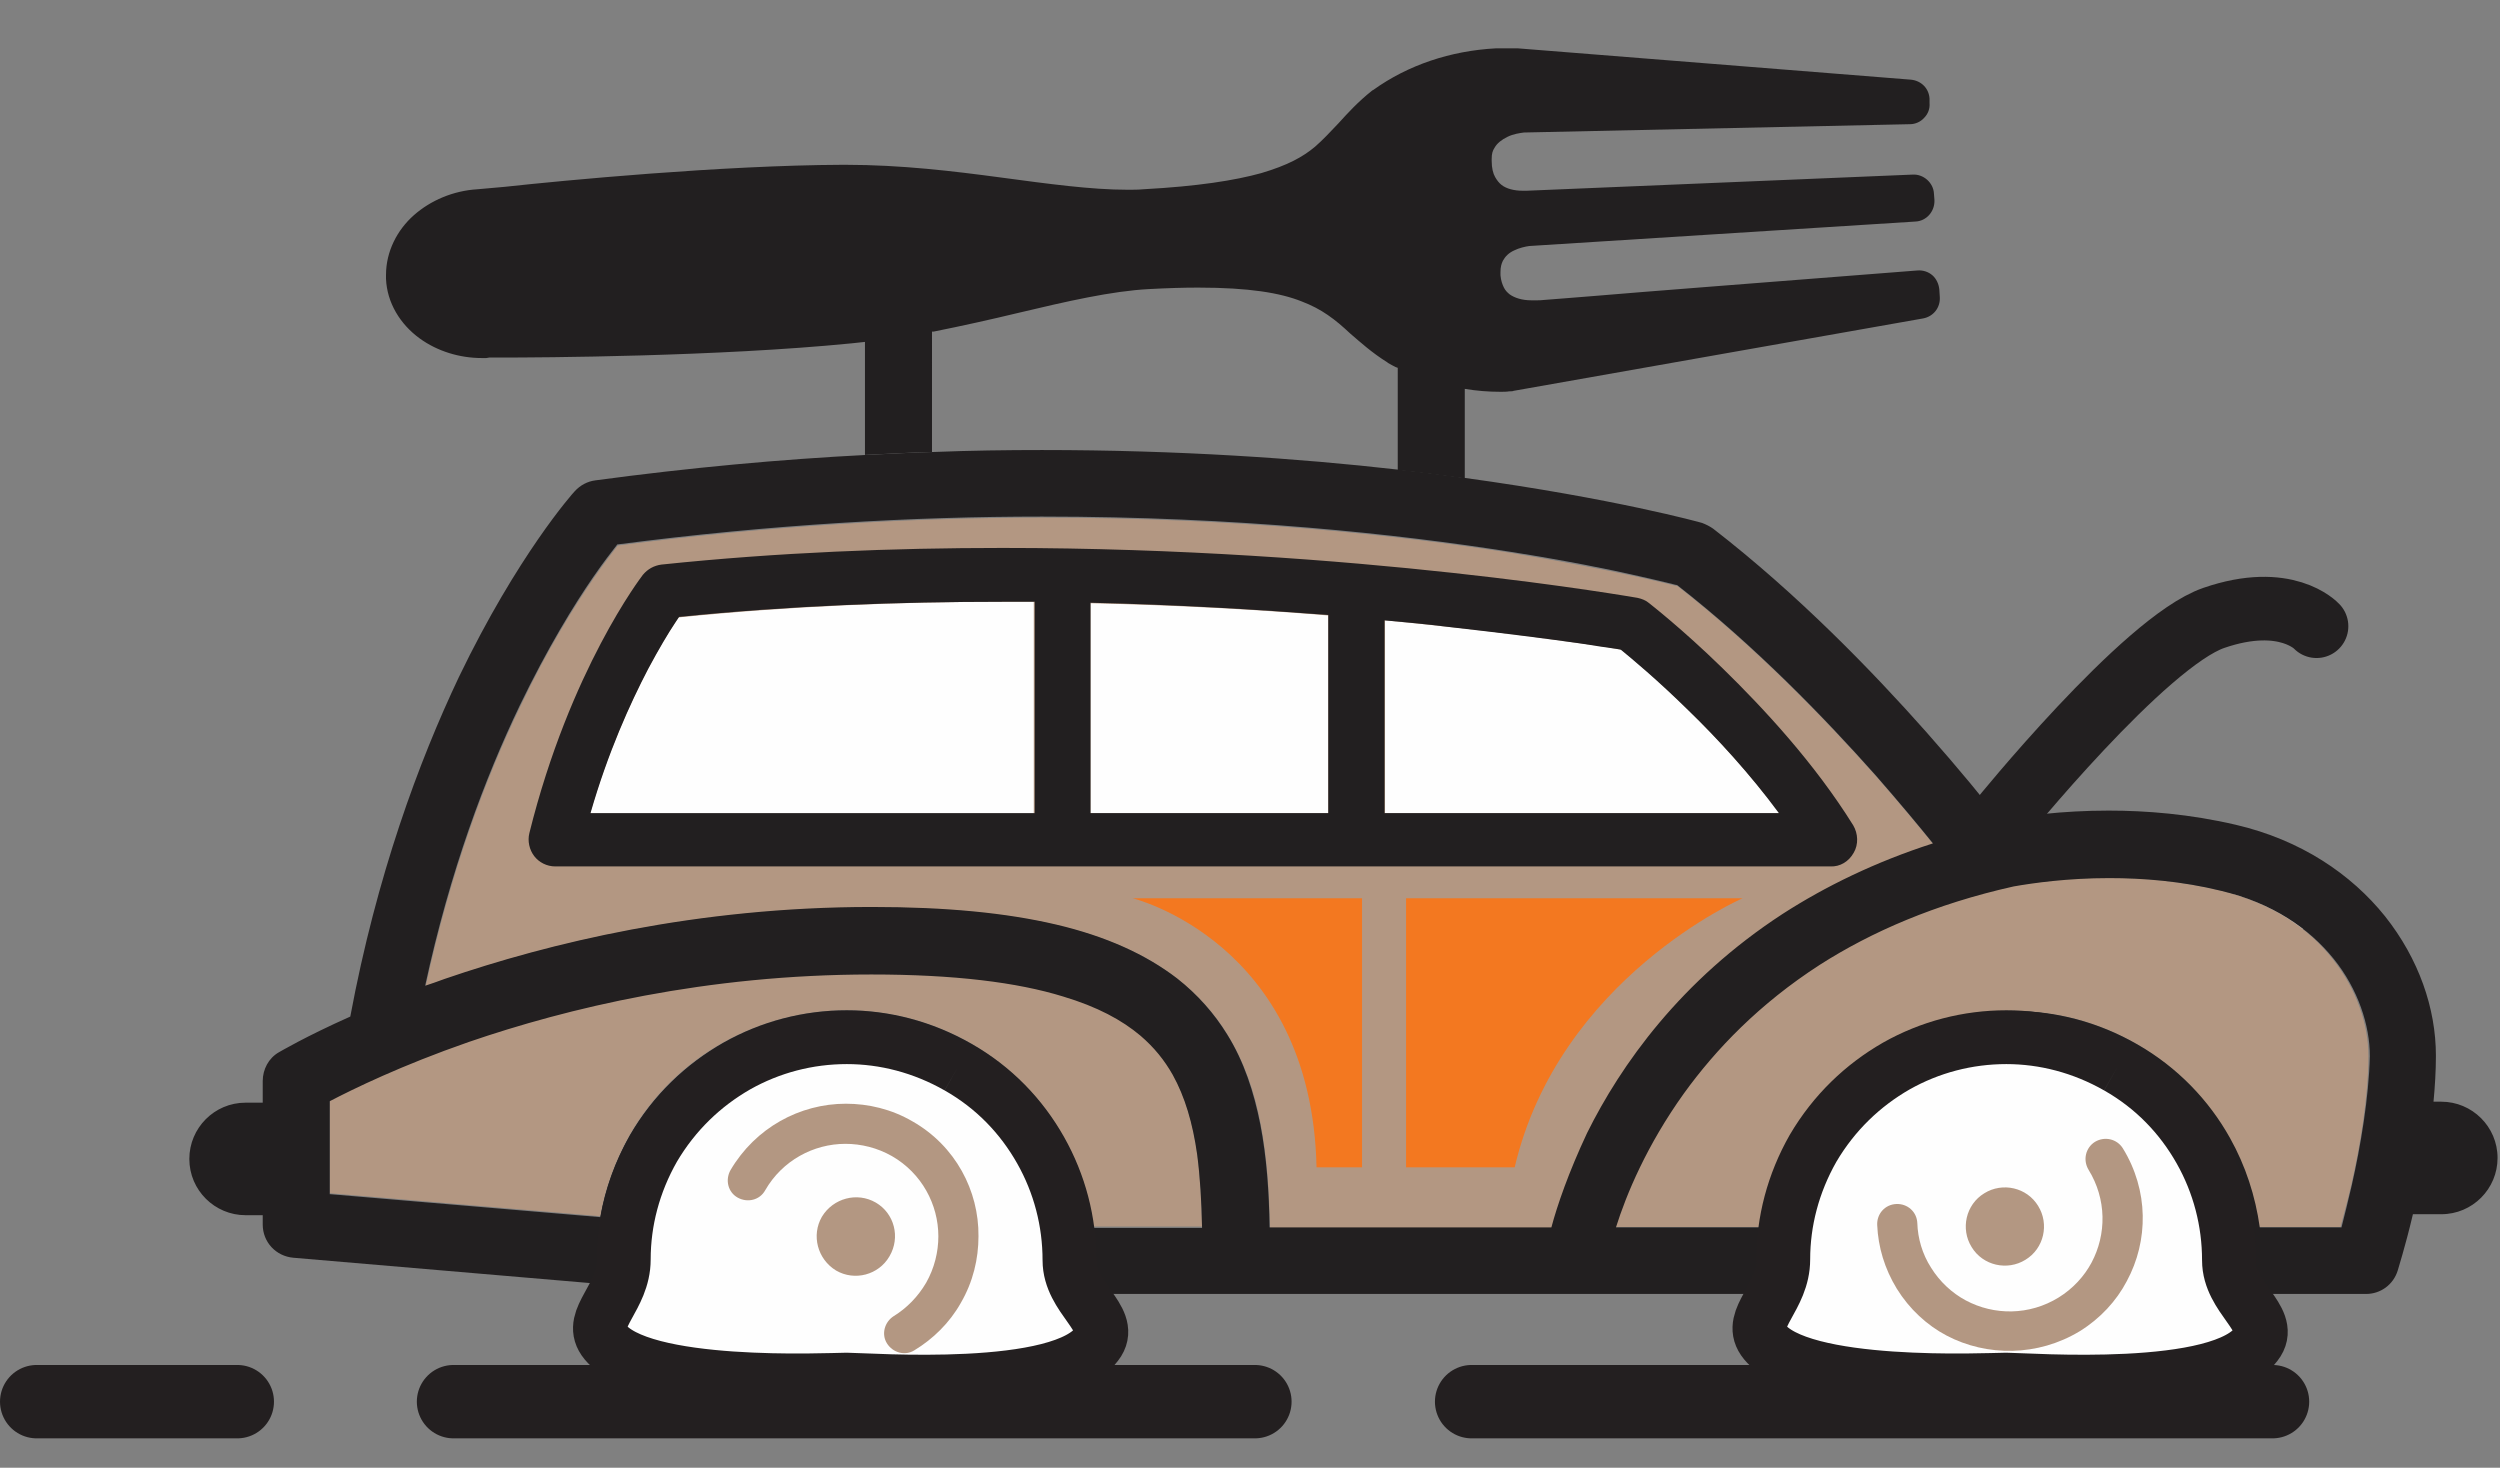
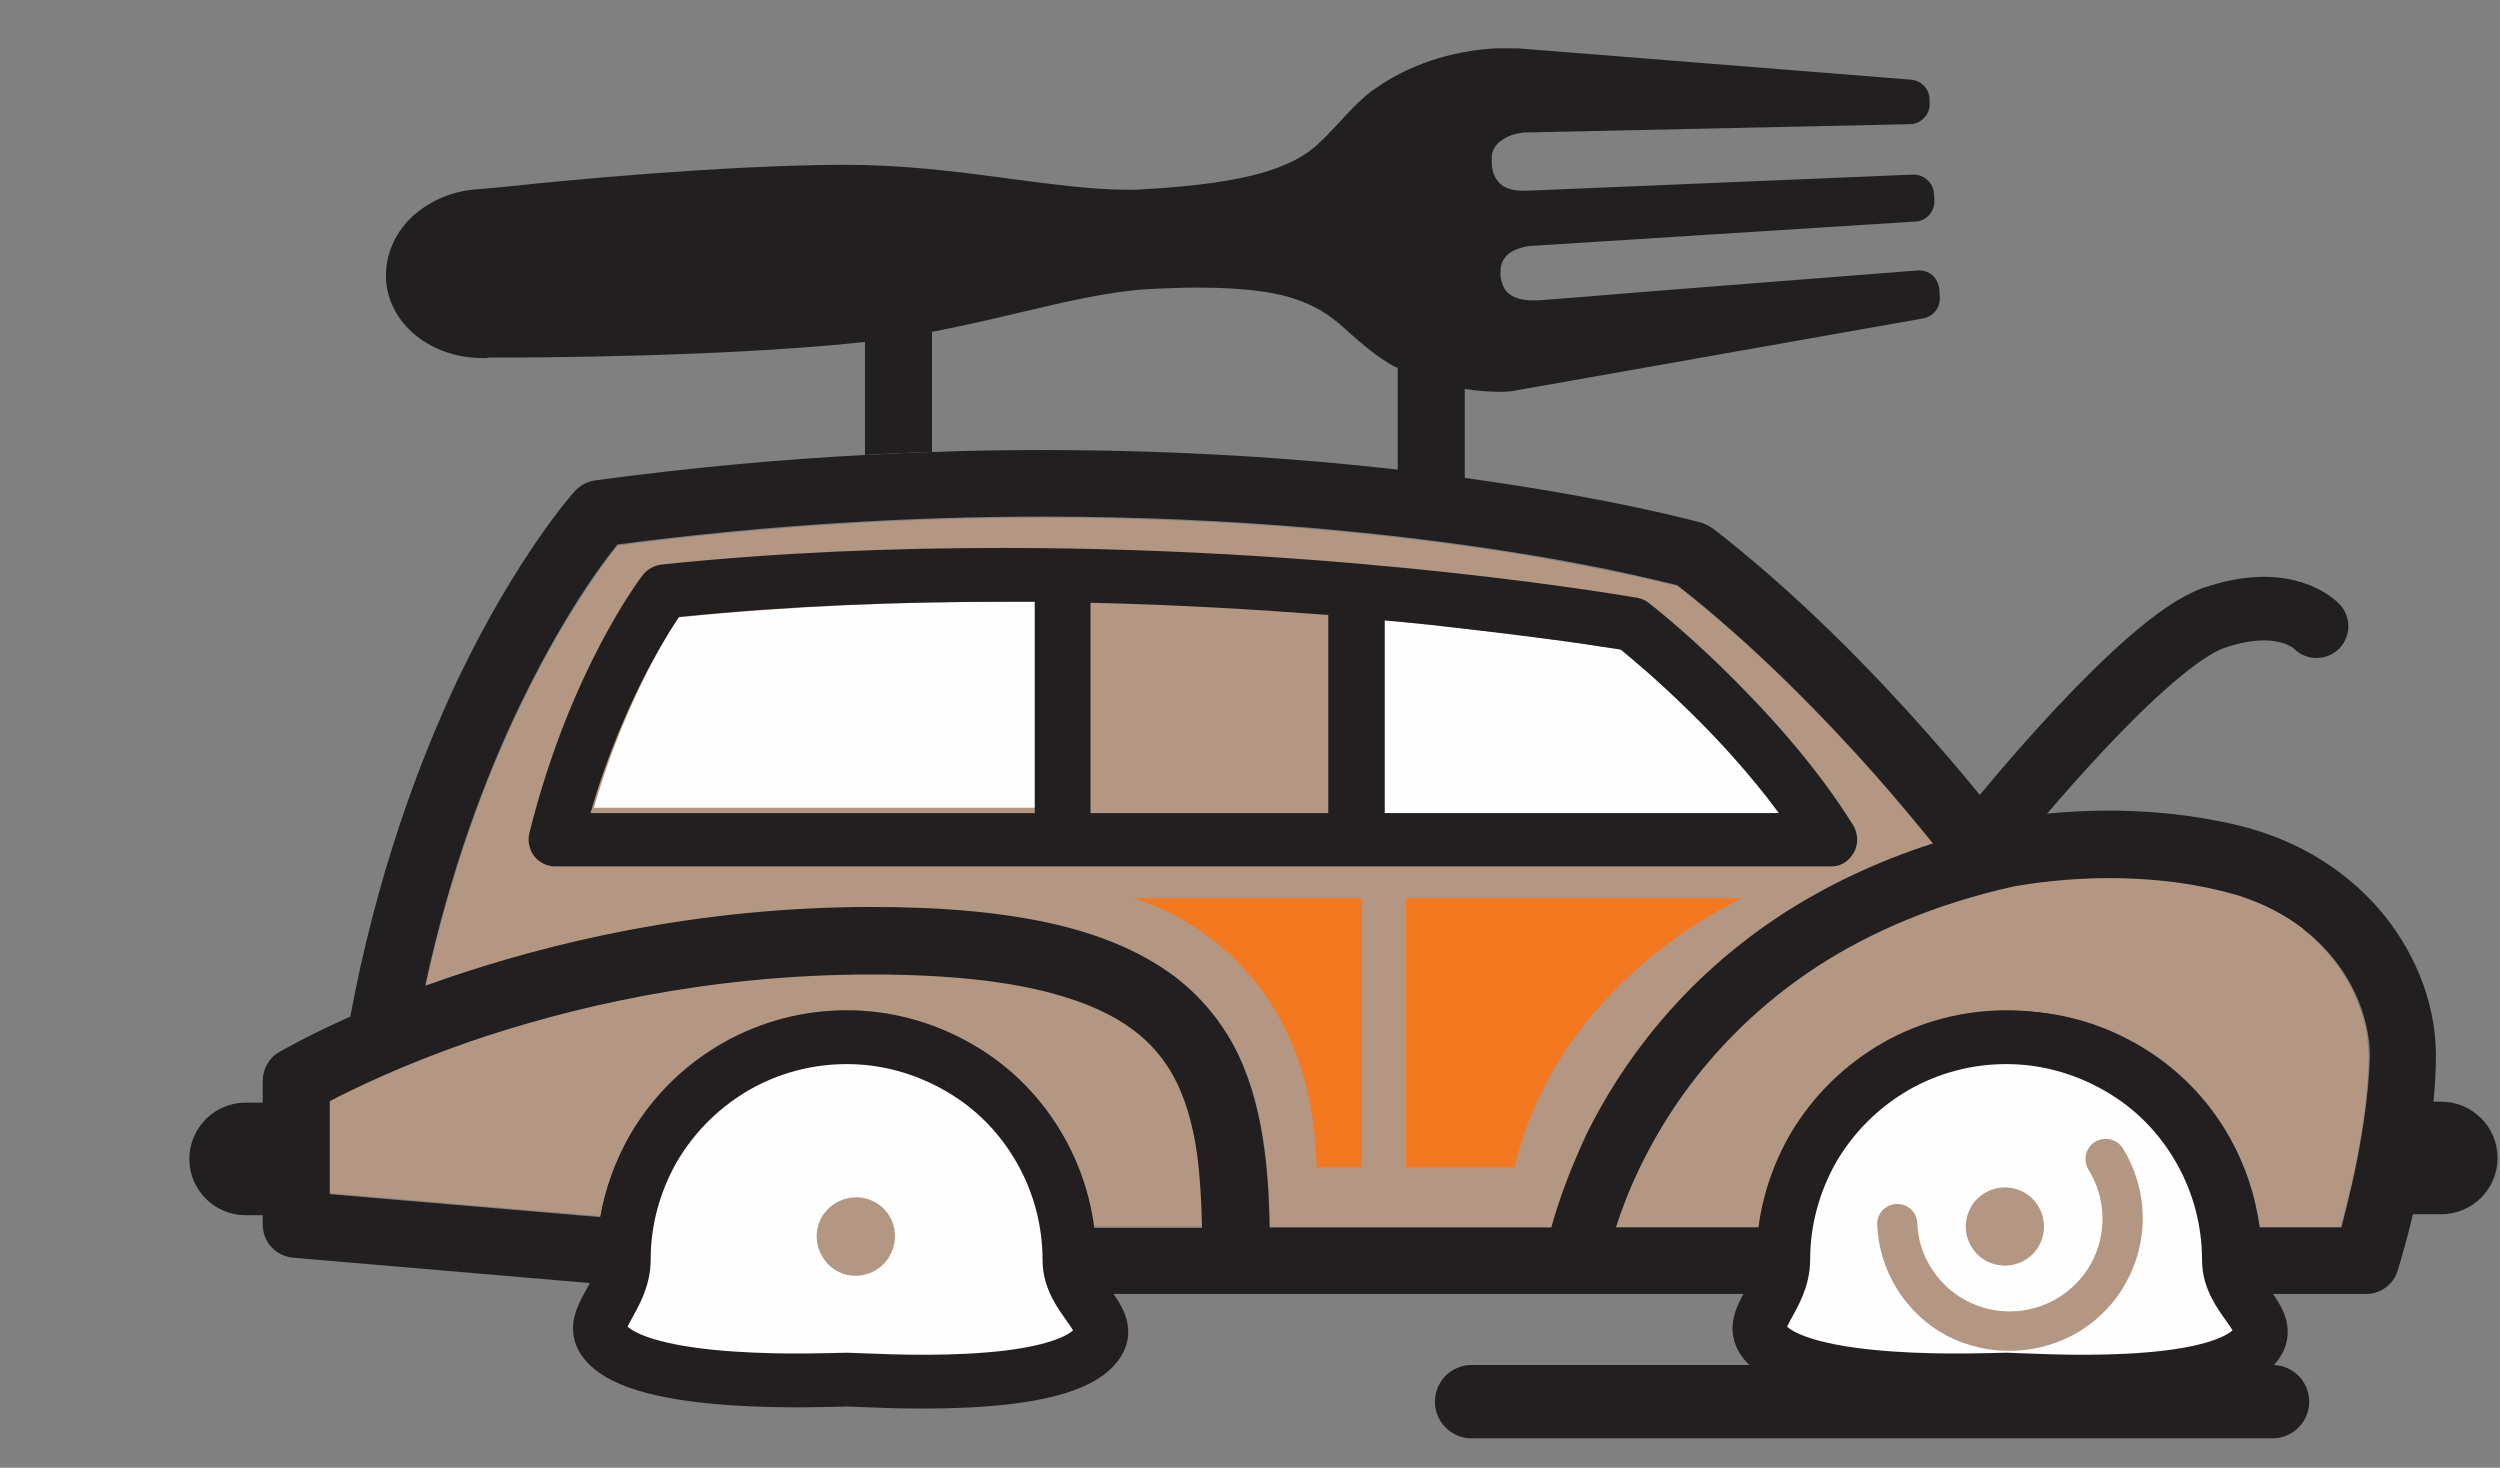
<svg xmlns="http://www.w3.org/2000/svg" version="1.1" id="Layer_1" x="0px" y="0px" viewBox="-64 91 511 300" enable-background="new -64 91 511 300" xml:space="preserve">
  <rect x="-64" y="91" width="511" height="300" fill="#808080" stroke="none" />
  <style>
	    svg {
	        position: relative;
	    }

	    .smoke {
	    	transform: scale(.6);
	    	position: absolute;
	    	transform-origin: 420px 460px;
	    	fill: #ccc;
	    	animation: smoke 1.5s linear infinite;
	    }

	    .smoke-01 {
	    	animation-delay: .15s;
	    }

	    .smoke-02 {
	    	animation-delay: .3s;
	    }

	    .smoke-03 {
	    	animation-delay: .45s;
	    }

	    .smoke-04 {
	    	animation-delay: .6s;
	    }

	    .smoke-05 {
	    	animation-delay: .75s;
	    }

	    .smoke-06 {
	    	animation-delay: .9s;
	    }

	    .smoke-07 {
	    	animation-delay: 1.05s;
	    }

	    .smoke-08 {
	    	animation-delay: 1.2s;
	    }

	    .smoke-09 {
	    	animation-delay: 1.35s;
	    }

	    .smoke-10 {
	    	animation-delay: 1.5s;
	    }

	    @keyframes smoke {
	        0% {transform: translate(0px, 0px) scale(.6);}
	        50% {opacity: 1;}
	        100% {transform: translate(70px,430px) scale(2.5); opacity: 0;}
	    }
	</style>
  <path fill="none" stroke="#221F20" stroke-width="13" stroke-linecap="round" stroke-miterlimit="10" d="M344.8,258.7   c0,0,29.5-36.5,43.7-41.4c14.8-5.1,21,1.7,21,1.7" />
  <path class="smoke smoke-01" d="M391.5,140.7c-0.6,0-1.1,0.1-1.7,0.1c-1.7-1.7-4-2.7-6.5-2.7c-5.1,0-9.2,4.1-9.2,9.2c0,1.8,0.5,3.5,1.4,4.9  c-1.3,1.3-2,3.1-2,5.1c0,4.1,3.3,7.4,7.4,7.4c2.2,0,4.2-1,5.5-2.5c1.5,0.8,3.3,1.2,5.1,1.2c6.3,0,11.3-5.1,11.3-11.3  C402.9,145.8,397.8,140.7,391.5,140.7z" />
  <path class="smoke smoke-02" d="M391.5,140.7c-0.6,0-1.1,0.1-1.7,0.1c-1.7-1.7-4-2.7-6.5-2.7c-5.1,0-9.2,4.1-9.2,9.2c0,1.8,0.5,3.5,1.4,4.9  c-1.3,1.3-2,3.1-2,5.1c0,4.1,3.3,7.4,7.4,7.4c2.2,0,4.2-1,5.5-2.5c1.5,0.8,3.3,1.2,5.1,1.2c6.3,0,11.3-5.1,11.3-11.3  C402.9,145.8,397.8,140.7,391.5,140.7z" />
  <path class="smoke smoke-03" d="M391.5,140.7c-0.6,0-1.1,0.1-1.7,0.1c-1.7-1.7-4-2.7-6.5-2.7c-5.1,0-9.2,4.1-9.2,9.2c0,1.8,0.5,3.5,1.4,4.9   c-1.3,1.3-2,3.1-2,5.1c0,4.1,3.3,7.4,7.4,7.4c2.2,0,4.2-1,5.5-2.5c1.5,0.8,3.3,1.2,5.1,1.2c6.3,0,11.3-5.1,11.3-11.3   C402.9,145.8,397.8,140.7,391.5,140.7z" />
  <path class="smoke smoke-04" d="M391.5,140.7c-0.6,0-1.1,0.1-1.7,0.1c-1.7-1.7-4-2.7-6.5-2.7c-5.1,0-9.2,4.1-9.2,9.2c0,1.8,0.5,3.5,1.4,4.9   c-1.3,1.3-2,3.1-2,5.1c0,4.1,3.3,7.4,7.4,7.4c2.2,0,4.2-1,5.5-2.5c1.5,0.8,3.3,1.2,5.1,1.2c6.3,0,11.3-5.1,11.3-11.3   C402.9,145.8,397.8,140.7,391.5,140.7z" />
  <path class="smoke smoke-05" d="M391.5,140.7c-0.6,0-1.1,0.1-1.7,0.1c-1.7-1.7-4-2.7-6.5-2.7c-5.1,0-9.2,4.1-9.2,9.2c0,1.8,0.5,3.5,1.4,4.9   c-1.3,1.3-2,3.1-2,5.1c0,4.1,3.3,7.4,7.4,7.4c2.2,0,4.2-1,5.5-2.5c1.5,0.8,3.3,1.2,5.1,1.2c6.3,0,11.3-5.1,11.3-11.3   C402.9,145.8,397.8,140.7,391.5,140.7z" />
-   <path class="smoke smoke-06" d="M391.5,140.7c-0.6,0-1.1,0.1-1.7,0.1c-1.7-1.7-4-2.7-6.5-2.7c-5.1,0-9.2,4.1-9.2,9.2c0,1.8,0.5,3.5,1.4,4.9   c-1.3,1.3-2,3.1-2,5.1c0,4.1,3.3,7.4,7.4,7.4c2.2,0,4.2-1,5.5-2.5c1.5,0.8,3.3,1.2,5.1,1.2c6.3,0,11.3-5.1,11.3-11.3   C402.9,145.8,397.8,140.7,391.5,140.7z" />
  <path class="smoke smoke-07" d="M391.5,140.7c-0.6,0-1.1,0.1-1.7,0.1c-1.7-1.7-4-2.7-6.5-2.7c-5.1,0-9.2,4.1-9.2,9.2c0,1.8,0.5,3.5,1.4,4.9  c-1.3,1.3-2,3.1-2,5.1c0,4.1,3.3,7.4,7.4,7.4c2.2,0,4.2-1,5.5-2.5c1.5,0.8,3.3,1.2,5.1,1.2c6.3,0,11.3-5.1,11.3-11.3  C402.9,145.8,397.8,140.7,391.5,140.7z" />
  <path class="smoke smoke-08" d="M391.5,140.7c-0.6,0-1.1,0.1-1.7,0.1c-1.7-1.7-4-2.7-6.5-2.7c-5.1,0-9.2,4.1-9.2,9.2c0,1.8,0.5,3.5,1.4,4.9  c-1.3,1.3-2,3.1-2,5.1c0,4.1,3.3,7.4,7.4,7.4c2.2,0,4.2-1,5.5-2.5c1.5,0.8,3.3,1.2,5.1,1.2c6.3,0,11.3-5.1,11.3-11.3  C402.9,145.8,397.8,140.7,391.5,140.7z" />
  <path class="smoke smoke-09" d="M391.5,140.7c-0.6,0-1.1,0.1-1.7,0.1c-1.7-1.7-4-2.7-6.5-2.7c-5.1,0-9.2,4.1-9.2,9.2c0,1.8,0.5,3.5,1.4,4.9  c-1.3,1.3-2,3.1-2,5.1c0,4.1,3.3,7.4,7.4,7.4c2.2,0,4.2-1,5.5-2.5c1.5,0.8,3.3,1.2,5.1,1.2c6.3,0,11.3-5.1,11.3-11.3  C402.9,145.8,397.8,140.7,391.5,140.7z" />
  <path class="smoke smoke-10" d="M391.5,140.7c-0.6,0-1.1,0.1-1.7,0.1c-1.7-1.7-4-2.7-6.5-2.7c-5.1,0-9.2,4.1-9.2,9.2c0,1.8,0.5,3.5,1.4,4.9  c-1.3,1.3-2,3.1-2,5.1c0,4.1,3.3,7.4,7.4,7.4c2.2,0,4.2-1,5.5-2.5c1.5,0.8,3.3,1.2,5.1,1.2c6.3,0,11.3-5.1,11.3-11.3  C402.9,145.8,397.8,140.7,391.5,140.7z" />
  <g transform="translate(72, 0.786)">
    <path fill="#221F20" d="M54.8,158c6-1.2,11.8-2.5,17.2-3.8c10.1-2.4,19.2-4.5,26.9-4.9c3.7-0.2,7-0.3,10-0.3    c10.5,0,16.8,1.1,21.1,2.8c2.1,0.8,3.8,1.7,5.4,2.8c1.6,1.1,3,2.3,4.6,3.8l0,0c2.1,1.8,4.4,3.9,7.6,5.9l0.1,0.1l0.9,0.5l0.2,0.1    c0.3,0.2,0.6,0.3,0.9,0.4v20.9c4.8,0.5,9.4,1.1,13.7,1.7v-18.3c2.4,0.4,4.8,0.6,7.3,0.6h0h0c0.6,0,1.3,0,1.8-0.1l0.2,0    c0.2,0,0.5,0,0.7-0.1l83.7-14.8c2.1-0.4,3.5-2.2,3.4-4.3l-0.1-1.6c-0.1-1.1-0.6-2.2-1.4-2.9c-0.8-0.7-1.9-1.1-3.1-1    c-35.7,2.8-55.3,4.3-65.9,5.2c-5.3,0.4-8.4,0.7-10.1,0.8c-0.9,0.1-1.4,0.1-1.7,0.1l-0.3,0c-0.3,0-0.6,0-0.9,0    c-1.9,0-3.4-0.5-4.4-1.2c-0.5-0.4-0.9-0.8-1.2-1.4c-0.3-0.6-0.6-1.4-0.7-2.5c0-0.3,0-0.5,0-0.7c0-1,0.2-1.7,0.5-2.3    c0.5-0.9,1.2-1.6,2.3-2.1c1-0.5,2.3-0.8,3.1-0.9l0,0l78.9-5c2.3-0.1,4-2.1,3.9-4.4l-0.1-1.3c-0.1-2.2-2.1-4-4.3-3.9l-78.9,3.3    l-0.1,0c-0.3,0-0.6,0-0.8,0c-1.7,0-3.3-0.4-4.3-1.2c-0.5-0.4-0.9-0.9-1.3-1.6c-0.4-0.7-0.7-1.8-0.7-3.3v0l0-0.4    c0-1.1,0.2-1.7,0.6-2.3c0.5-0.9,1.4-1.6,2.6-2.2c1.2-0.6,2.6-0.8,3.4-0.9l78.9-1.7c1.1,0,2.2-0.5,2.9-1.3c0.8-0.8,1.2-1.9,1.1-3    l0-0.9c-0.1-2.1-1.7-3.7-3.8-3.9l-80.3-6.4l0,0c0,0-0.1,0-0.1,0l-0.1,0c-0.1,0-0.4,0-0.9,0c-0.4,0-1,0-1.6,0c-0.7,0-1.3,0-1.9,0    c-9.2,0.5-17.9,3.4-25,8.5l-0.2,0.1c-2.9,2.3-5,4.6-6.9,6.7l0,0c-1.7,1.8-3.2,3.4-4.8,4.8c-2.5,2.1-5.6,3.8-11,5.4    c-5.4,1.5-13,2.7-24.1,3.3c-1,0.1-2.1,0.1-3.2,0.1c-7.5,0-16.2-1.2-25.9-2.5c-9.7-1.3-20.4-2.6-31.8-2.6l-0.6,0    c-24.6,0.1-57.1,3.2-69,4.5l-5.6,0.5l0,0c-5,0.3-9.6,2.3-13,5.3c-3.4,3-5.7,7.4-5.7,12.2c0,0.3,0,0.5,0,0.8v0    c0.2,4.9,2.9,9.3,6.9,12.2l0,0c3.6,2.6,8.1,4,12.7,4c0.3,0,0.6,0,0.9,0l0.6-0.1l0,0l0.2,0c0,0,0.7,0,1.9,0c8.7,0,44.6-0.2,71.9-2.9    c1-0.1,1.9-0.2,2.8-0.3v23.1c4.6-0.2,9.2-0.5,13.7-0.6V158z" />
  </g>
  <g transform="translate(60, 96)">
    <path fill="#B39782" d="M240.5,182c8.7-5.6,18.8-10.6,30.7-14.4c-2.9-3.6-6.9-8.4-11.7-13.9c-10.4-11.7-24.7-26.5-40.6-38.9    c-0.3-0.1-0.6-0.1-0.9-0.2c-1.5-0.4-3.8-0.9-6.8-1.6c-6-1.3-14.9-3.1-26.4-5c-22.9-3.6-55.8-7.2-95.7-7.2    c-26.2,0-55.4,1.6-86.8,5.7c0,0,0,0.1-0.1,0.1c-1.1,1.4-2.8,3.6-4.8,6.5c-4,5.8-9.5,14.6-15.1,26.4c-7,14.5-14.2,33.6-19.3,57.1    c1.3-0.5,2.6-1,4-1.4c21.2-7.4,51.4-14.7,87.3-14.7c15.1,0,27.4,1.2,37.7,3.6c10.2,2.4,18.3,6,24.7,11c4.2,3.3,7.6,7.1,10.2,11.4    c3.5,5.7,5.6,11.9,6.8,18.4c1.3,6.7,1.7,13.7,1.9,21.1h57.6c1.2-4.5,3.5-11.2,7.3-19C207.3,213,219.5,195.6,240.5,182L240.5,182z" />
    <path fill="#B39782" d="M329.8,177c-8.1-1.9-16-2.6-22.9-2.6c-8.5,0-15.5,1-19.5,1.7c-16.1,3.6-29.1,9.3-39.6,16    c-12.4,7.9-21.3,17.3-27.8,26.3c-7.6,10.6-11.8,20.8-13.9,27.4h30.4c0.9-6.4,3-12.8,6.4-18.7c4.7-8.2,11.4-14.6,19.1-18.9    c7.7-4.3,16.4-6.6,25.2-6.6c8.7,0,17.5,2.2,25.5,6.8c8.2,4.7,14.6,11.4,18.9,19.1c3.2,5.7,5.3,11.9,6.1,18.3h16.7    c0.6-2.3,1.4-5.2,2.2-8.6c1.8-7.8,3.5-18,3.5-26.4c0-6.3-2.4-13.7-7.4-19.9C347.8,184.7,340.3,179.5,329.8,177" />
    <path fill="#B39782" d="M115.7,214.5c-1.7-3-3.8-5.6-6.6-8c-3.7-3.1-8.8-5.9-15.8-8c-9.3-2.8-22.1-4.5-39.2-4.5    c-33.8,0-62.2,6.9-82.3,13.8c-13.8,4.8-23.6,9.5-28.4,12.1v19l55.3,4.7c1-5.7,3-11.3,6-16.6c4.7-8.2,11.4-14.6,19.1-18.9    c7.7-4.3,16.4-6.6,25.2-6.6c8.7,0,17.5,2.2,25.5,6.8c8.2,4.7,14.6,11.4,18.9,19.1c3.2,5.7,5.3,11.9,6.1,18.3h22.2    c-0.1-5.4-0.4-10.5-1-15C119.8,224.4,118.2,219,115.7,214.5" />
    <path fill="#F37820" d="M163.4,178.6v55h22.2c9.1-38.7,46.6-55,46.6-55H163.4z" />
    <path fill="#F37820" d="M145.1,233.6h9.3v-55h-46.9C107.4,178.6,144.1,187.4,145.1,233.6" />
  </g>
  <g id="outlines" transform="translate(31, 82.786)">
    <path fill="#221F20" d="M385.7,250.5c-0.8,3.4-1.5,6.3-2.1,8.6h-16.7c-0.9-6.4-2.9-12.6-6.1-18.3c-4.3-7.7-10.7-14.4-18.9-19.1    c-8-4.6-16.8-6.9-25.5-6.8c-8.8,0-17.5,2.3-25.2,6.6c-7.7,4.3-14.4,10.7-19.1,18.9c-3.4,5.9-5.5,12.3-6.4,18.7h-30.4    c2.1-6.7,6.3-16.8,13.9-27.4c6.5-9,15.4-18.3,27.8-26.3c10.5-6.7,23.5-12.4,39.6-16c4-0.7,11-1.7,19.5-1.7c6.9,0,14.8,0.6,22.9,2.6    c10.5,2.5,18,7.7,23,13.9c5,6.2,7.4,13.6,7.4,19.9C389.2,232.5,387.5,242.6,385.7,250.5L385.7,250.5z M222.1,259.1h-57.6    c-0.1-7.3-0.6-14.4-1.9-21.1c-1.3-6.5-3.3-12.8-6.8-18.4c-2.6-4.2-6-8.1-10.2-11.4c-6.4-4.9-14.5-8.6-24.7-11    c-10.2-2.4-22.5-3.6-37.7-3.6c-35.9,0-66,7.4-87.3,14.7c-1.4,0.5-2.7,1-4,1.4c5.1-23.6,12.3-42.6,19.3-57.2    c5.7-11.8,11.1-20.6,15.1-26.4c2-2.9,3.7-5.1,4.8-6.5c0,0,0-0.1,0.1-0.1c31.4-4.1,60.6-5.7,86.8-5.7c40,0,72.9,3.6,95.7,7.2    c11.4,1.8,20.3,3.6,26.4,5c3,0.7,5.3,1.2,6.8,1.6c0.4,0.1,0.7,0.2,0.9,0.2c15.9,12.4,30.2,27.2,40.6,38.9    c4.8,5.5,8.8,10.3,11.7,13.9c-11.8,3.8-22,8.8-30.7,14.4c-20.9,13.6-33.1,30.9-40,44.8C225.6,247.9,223.3,254.6,222.1,259.1    L222.1,259.1z M128.5,259.1c-0.9-6.4-2.9-12.6-6.1-18.3c-4.3-7.7-10.7-14.4-18.9-19.1c-8-4.6-16.8-6.9-25.5-6.8    c-8.8,0-17.5,2.3-25.2,6.6c-7.7,4.3-14.4,10.7-19.1,18.9c-3,5.3-5,10.9-6,16.6l-55.3-4.7v-19c4.8-2.5,14.6-7.3,28.4-12.1    c20.1-6.9,48.5-13.8,82.3-13.8c17,0,29.8,1.6,39.2,4.5c7,2.1,12,4.8,15.8,8c2.8,2.4,4.9,5,6.6,8c2.5,4.5,4.1,9.9,5,16.3    c0.6,4.6,0.9,9.6,1,15H128.5z M402.4,233.5c0.3-3.2,0.5-6.3,0.5-9.5c0-9.7-3.5-19.8-10.4-28.5c-6.9-8.6-17.2-15.6-30.5-18.7    c-9.4-2.2-18.3-2.9-26-2.9c-9.7,0-17.5,1.1-22.2,2c-2.9-3.8-8.2-10.3-15.1-18.1c-11-12.4-26.2-28.1-43.5-41.5    c-0.7-0.5-1.5-0.9-2.3-1.2c-0.3-0.1-18-5-48.5-9.2c-4.3-0.6-8.9-1.2-13.7-1.7c-20.2-2.3-44.8-4-72.7-4c-7.2,0-14.6,0.1-22.2,0.4    c-4.5,0.1-9.1,0.4-13.7,0.6c-17.6,0.9-36.1,2.6-55.4,5.2c-1.6,0.2-3.1,1-4.2,2.2c-0.4,0.4-11.7,13.1-23.7,38    C-9.4,163.9-18,187.1-23.4,216c-9.2,4.1-14.4,7.2-14.6,7.3c-2.1,1.2-3.3,3.5-3.3,5.9v4.4h-3.5c-6.4,0-11.5,5.2-11.5,11.5    c0,6.4,5.2,11.5,11.5,11.5h3.5v1.9c0,3.6,2.7,6.5,6.3,6.8l62.1,5.3c0.7,7.2,100.6,8.5,101.4,2.1h137c0.9,6.4,100.3,6.4,101.2,0    h21.9c3,0,5.6-1.9,6.5-4.8c0-0.1,1.5-4.7,3.1-11.5c0.2,0,5.8,0,5.8,0c6.4,0,11.5-5.2,11.5-11.5c0-6.4-5.2-11.5-11.5-11.5H402.4z" />
  </g>
  <g transform="translate(101, 103)">
    <path id="Fill-25" fill="#FEFEFE" d="M180.2,133.2c-6.3-6.2-11.6-10.7-13.8-12.4c-0.3-0.1-0.7-0.1-1.1-0.2    c-1.7-0.3-4.1-0.7-7.3-1.1c-6.4-0.9-15.7-2.2-27.2-3.4c-4-0.4-8.2-0.9-12.7-1.3v39.4h80.7C192.8,146.3,186.1,139,180.2,133.2" />
-     <path fill="#FEFEFE" d="M-26.3,114.2c-0.2,0.3-0.5,0.7-0.8,1.2c-1.4,2.1-3.3,5.2-5.5,9.4c-3.7,7.1-8.2,17-11.8,29.5h90.7V111    c-2.2,0-4.3,0-6.5,0C18.8,111-3.7,111.9-26.3,114.2" />
-     <path fill="#FEFEFE" d="M57.9,154.2h48.6v-40.4c-14.5-1.2-30.9-2.1-48.6-2.5V154.2z" />
+     <path fill="#FEFEFE" d="M-26.3,114.2c-1.4,2.1-3.3,5.2-5.5,9.4c-3.7,7.1-8.2,17-11.8,29.5h90.7V111    c-2.2,0-4.3,0-6.5,0C18.8,111-3.7,111.9-26.3,114.2" />
    <path fill="#221F20" d="M118,154.2v-39.4c4.5,0.4,8.7,0.8,12.7,1.3c11.5,1.3,20.8,2.5,27.2,3.4c3.2,0.5,5.7,0.9,7.3,1.1    c0.4,0.1,0.8,0.1,1.1,0.2c2.2,1.8,7.5,6.2,13.8,12.4c5.9,5.7,12.6,13,18.5,21H118z M106.5,154.2H57.9v-43    c17.7,0.4,34.1,1.4,48.6,2.5V154.2z M46.4,154.2h-90.7c3.6-12.5,8.1-22.4,11.8-29.5c2.2-4.1,4.1-7.3,5.5-9.4    c0.3-0.4,0.5-0.8,0.8-1.2c22.6-2.3,45-3.1,66.2-3.1c2.2,0,4.4,0,6.5,0V154.2z M213.9,162.3c1-1.7,0.9-3.9-0.1-5.6    c-7.9-12.7-18.3-23.9-26.7-32.1c-8.4-8.2-14.9-13.2-15-13.3c-0.7-0.6-1.5-0.9-2.4-1.1c-0.2,0-57.2-10.2-129.8-10.2    c-22.2,0-45.8,0.9-69.7,3.4c-1.5,0.2-2.8,0.9-3.8,2.1c-0.3,0.4-14.9,19.4-23.2,52.8c-0.4,1.6,0,3.4,1,4.7c1,1.3,2.6,2.1,4.3,2.1    h260.6C211.1,165.2,212.9,164.1,213.9,162.3L213.9,162.3z" />
  </g>
  <g>
    <path fill="#FEFEFE" stroke="#231F20" stroke-width="11" d="M131.8,309.1c-7.2-4.1-15-6.1-22.7-6.1c-7.9,0-15.6,2-22.5,5.9    c-6.8,3.9-12.7,9.5-17,16.8c-4.1,7.2-6.1,15-6.1,22.7c0,7.9-7.2,12-4.1,16.5c7,10.1,46.4,8.1,49.3,8.1h0.6h0    c3.9,0,44.4,3.1,51.2-7.7c3-4.8-5.9-9-5.9-16.7c0-7.9-2-15.6-5.9-22.5C144.8,319.2,139.2,313.3,131.8,309.1" />
    <path id="Fill-18" fill="#B39782" d="M115,336.8c-3.8-2.2-8.7-0.9-11,2.9c-2.2,3.8-0.9,8.7,2.9,11c3.8,2.2,8.7,0.9,10.9-2.9    C120.1,343.9,118.8,339,115,336.8" />
-     <path fill="#B39782" d="M122.5,320.2c-4.3-2.5-9-3.6-13.6-3.6c-9.4,0-18.5,4.9-23.6,13.6c-1.1,2-0.5,4.5,1.5,5.6    c2,1.1,4.5,0.5,5.6-1.5l0,0c3.5-6.1,9.9-9.5,16.4-9.5c3.2,0,6.5,0.8,9.5,2.5c6.1,3.5,9.5,9.9,9.5,16.4c0,3.2-0.8,6.5-2.5,9.5    c-1.7,2.9-4,5.2-6.6,6.8c-1.9,1.2-2.6,3.7-1.4,5.6c1.2,1.9,3.7,2.6,5.6,1.4c3.8-2.3,7.2-5.6,9.5-9.7c2.5-4.3,3.6-9,3.6-13.6    C136.1,334.4,131.3,325.2,122.5,320.2" />
  </g>
  <g transform="translate(0, 285)">
    <path fill="none" stroke="#231F20" stroke-width="15" stroke-linecap="round" d="M400.5,92.5H236.8" />
-     <path fill="none" stroke="#231F20" stroke-width="15" stroke-linecap="round" d="M192.5,92.5H28.7" />
-     <path fill="none" stroke="#231F20" stroke-width="15" stroke-linecap="round" d="M-15.5,92.5h-41" />
  </g>
  <path fill="#FEFEFE" stroke="#231F20" stroke-width="11" d="M368.8,309.1c-7.2-4.1-15-6.1-22.7-6.1c-7.9,0-15.6,2-22.5,5.9   c-6.8,3.9-12.7,9.5-17,16.8c-4.1,7.2-6.1,15-6.1,22.7c0,7.9-7.2,12-4.1,16.5c7,10.1,46.4,8.1,49.3,8.1h0.6h0   c3.9,0,44.4,3.1,51.2-7.7c3-4.8-5.9-9-5.9-16.7c0-7.9-2-15.6-5.9-22.5C381.8,319.2,376.2,313.3,368.8,309.1" />
  <g>
    <path id="Fill-18_1_" fill="#B39782" d="M350,348.5c3.8-2.3,4.9-7.3,2.6-11c-2.3-3.8-7.3-4.9-11-2.6c-3.8,2.3-4.9,7.3-2.6,11    C341.3,349.7,346.3,350.8,350,348.5" />
    <path fill="#B39782" d="M361.1,363.1c4.2-2.6,7.5-6.2,9.6-10.2c4.5-8.3,4.5-18.6-0.8-27.2c-1.2-1.9-3.7-2.5-5.7-1.3    c-1.9,1.2-2.5,3.7-1.3,5.7l0,0c3.7,6,3.7,13.2,0.6,19c-1.5,2.8-3.8,5.3-6.7,7.1c-6,3.7-13.2,3.7-19,0.6c-2.8-1.5-5.3-3.8-7.1-6.7    c-1.8-2.8-2.7-6-2.8-9.1c-0.1-2.3-2-4-4.3-3.9s-4,2-3.9,4.3c0.2,4.5,1.5,8.9,4,13c2.6,4.2,6.2,7.5,10.2,9.6    C342.1,368.3,352.5,368.3,361.1,363.1" />
  </g>
</svg>